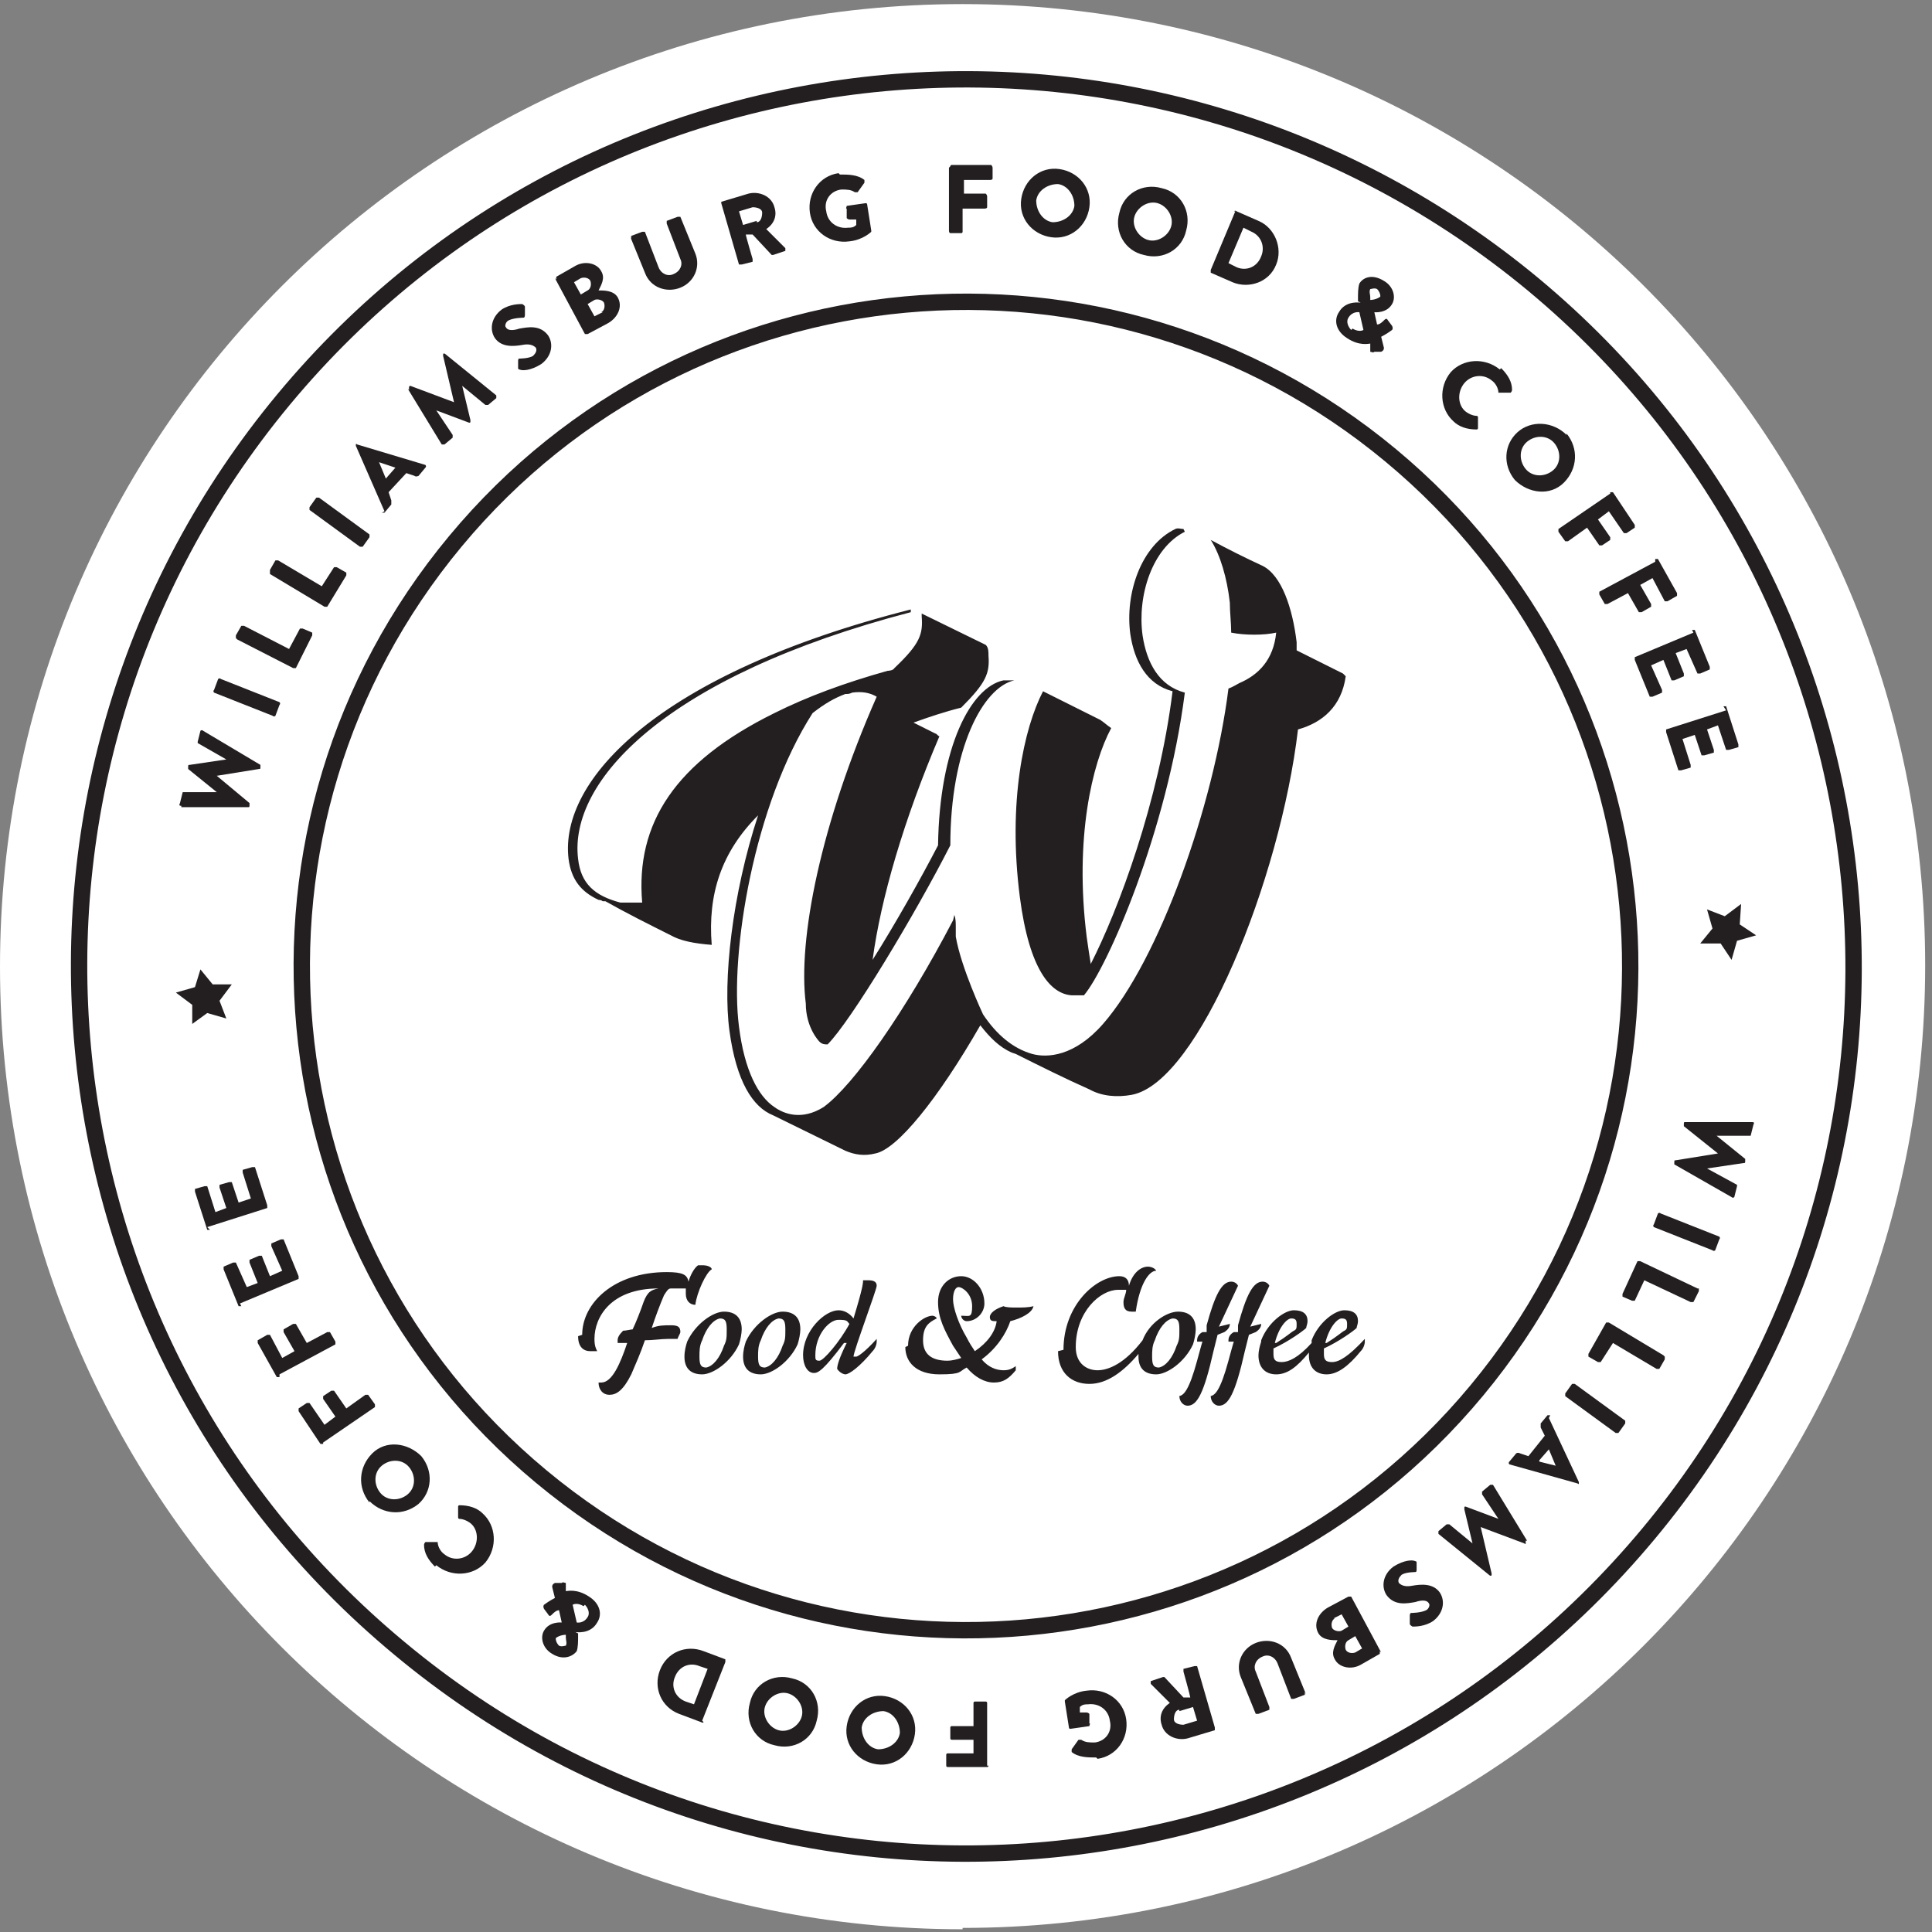
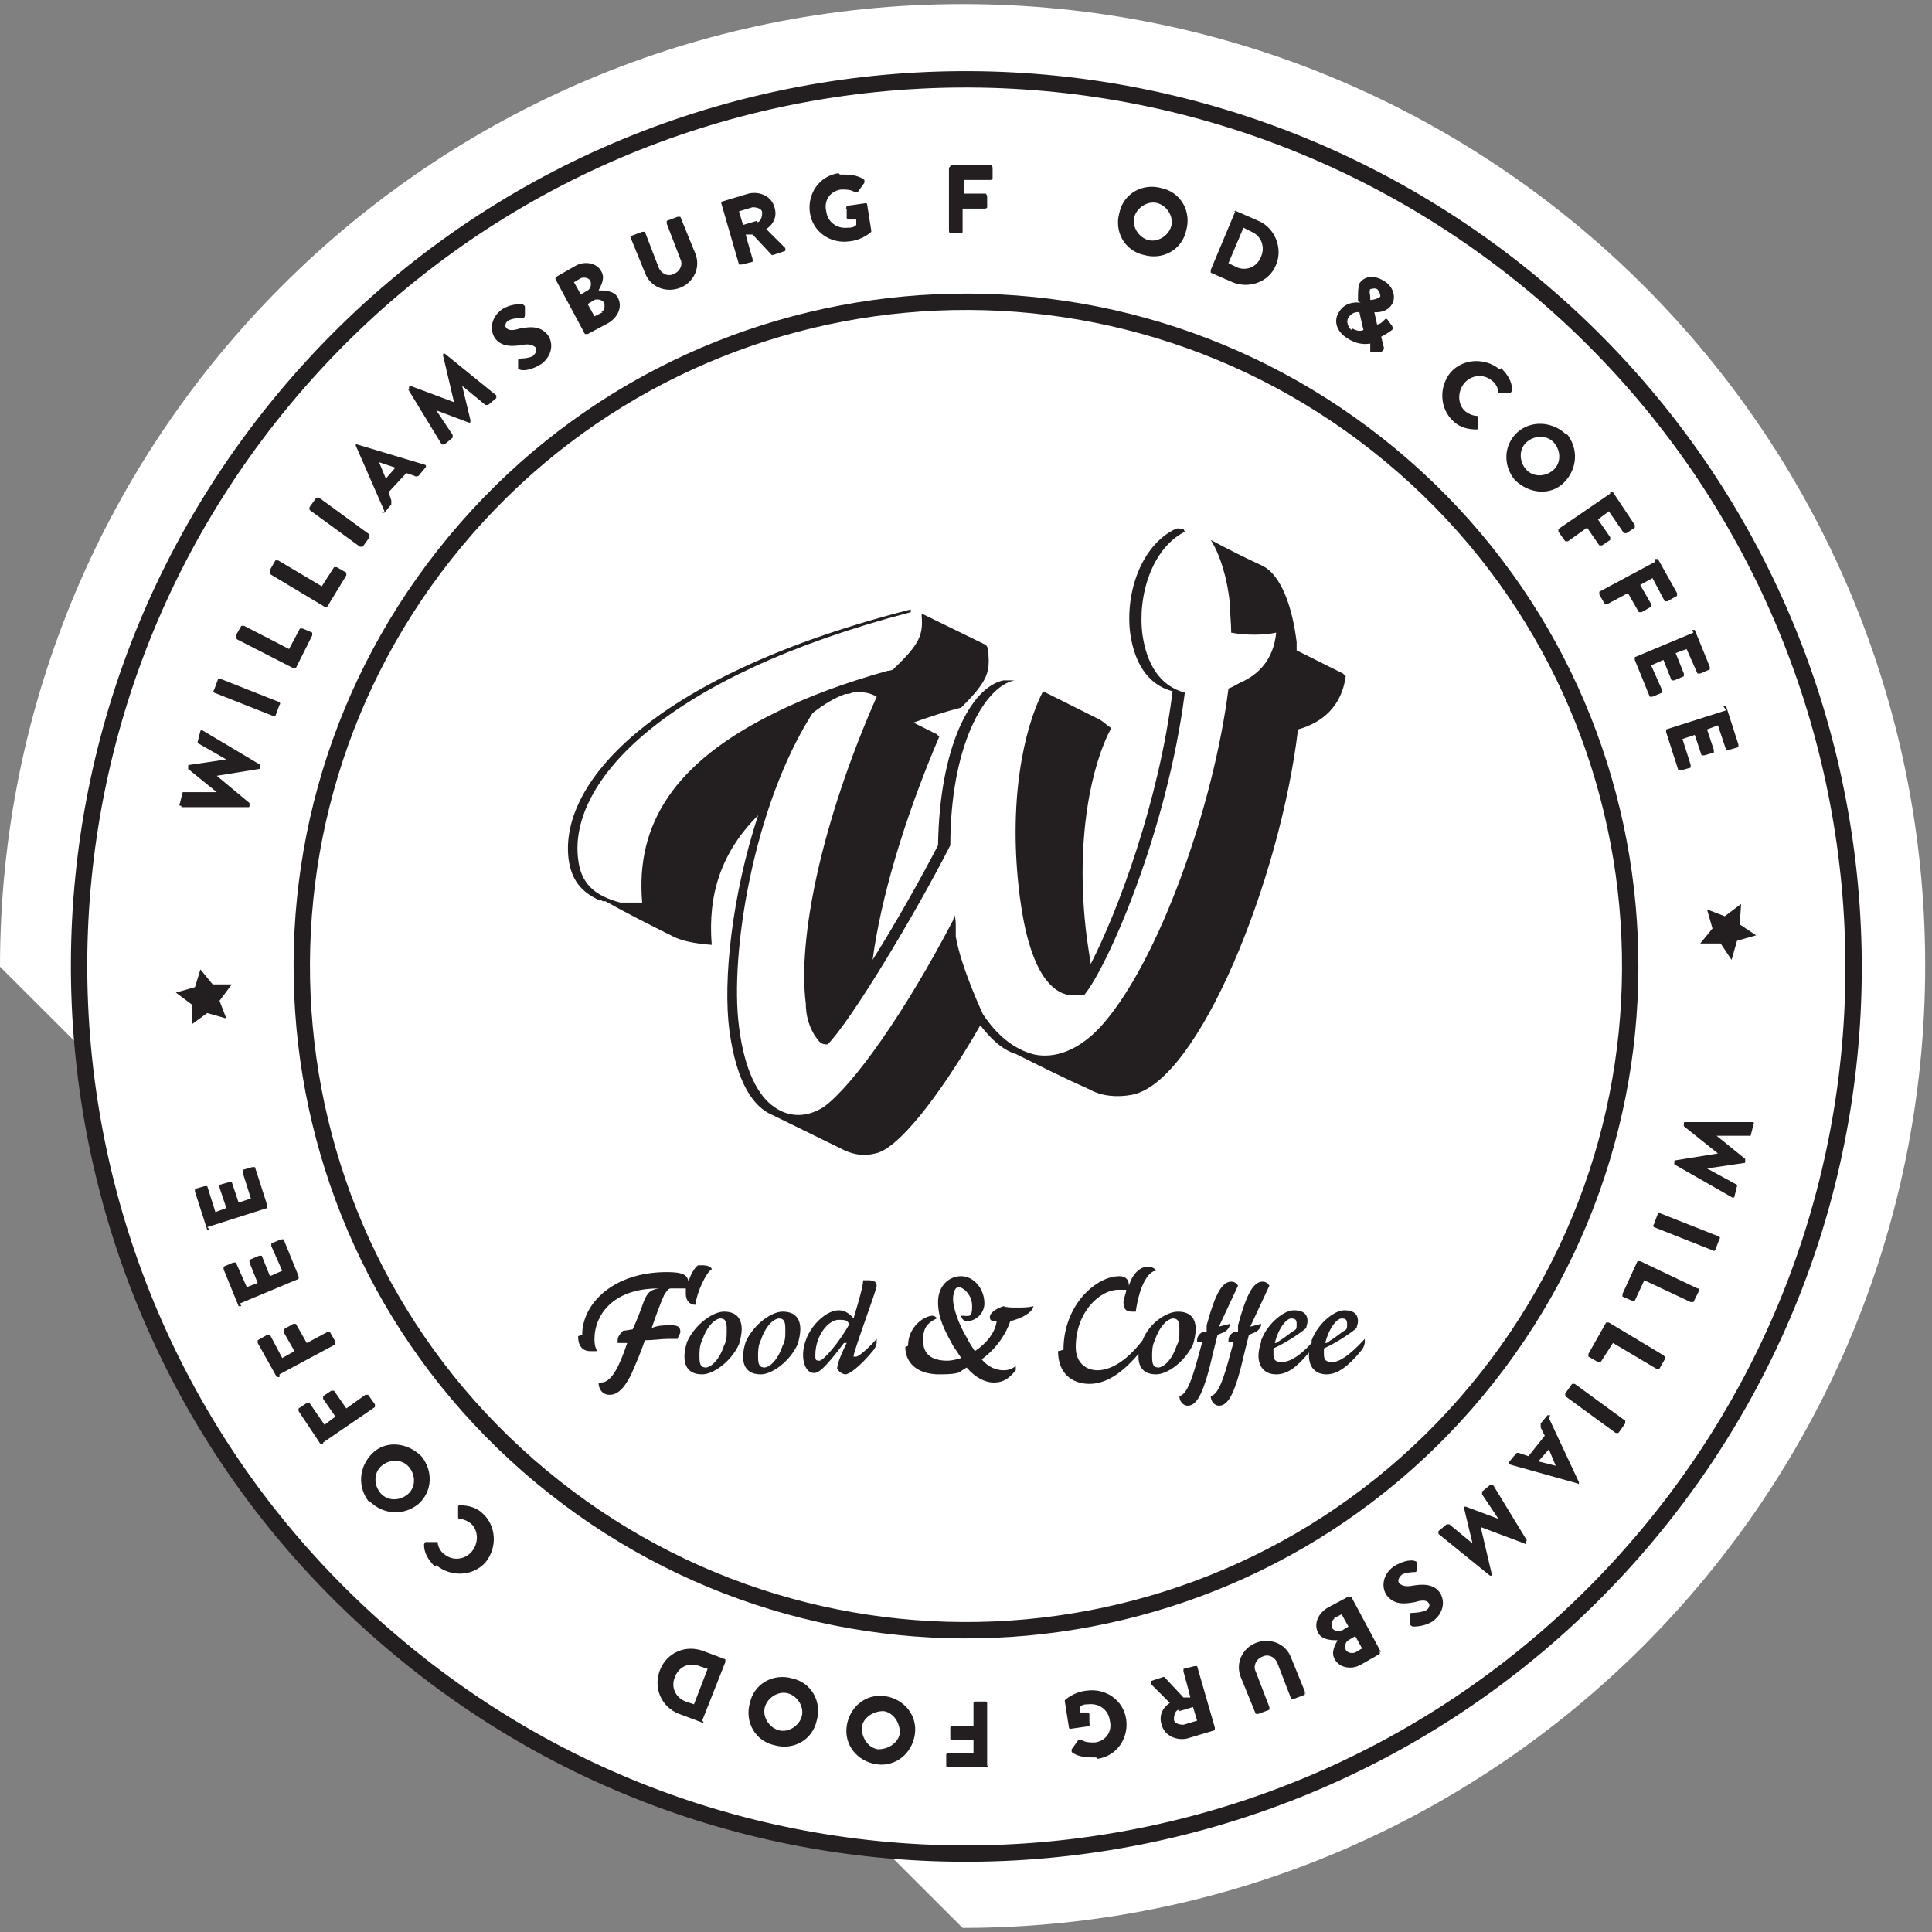
<svg xmlns="http://www.w3.org/2000/svg" id="Calque_1" data-name="Calque 1" version="1.1" viewBox="0 0 141.7 141.7">
  <rect x="0" y="0" width="141.7" height="141.7" fill="#808080" stroke="none" />
  <defs>
    <style>
      .cls-1 {
        fill: #231f20;
      }

      .cls-1, .cls-2, .cls-3 {
        stroke-width: 0px;
      }

      .cls-4 {
        stroke: #231f20;
        stroke-width: 1.2px;
      }

      .cls-4, .cls-2 {
        fill: none;
      }

      .cls-5 {
        clip-path: url(#clippath-1);
      }

      .cls-6 {
        clip-path: url(#clippath);
      }

      .cls-3 {
        fill: #fff;
      }
    </style>
    <clipPath id="clippath">
      <rect class="cls-2" x="0" width="141.7" height="141.7" />
    </clipPath>
    <clipPath id="clippath-1">
      <rect class="cls-2" x="0" width="141.7" height="141.7" />
    </clipPath>
  </defs>
  <g class="cls-6">
    <path class="cls-1" d="M100.2,92.7h.8c0,0,.1,0,.1,0,0-.6-.2-1.2-.6-1.6-.9-1-2.3-1.1-3.3-.2-1,.9-1.1,2.3-.2,3.3.6.7,1.4.9,1.4.9,0,0,0,0,.1,0l1.3-1.2s0-.1,0-.2l-.9-1c0,0-.1,0-.2,0l-.5.4s0,.1,0,.2l.3.3-.3.2c-.2,0-.3-.2-.5-.4-.5-.5-.4-1.4.1-1.8.5-.5,1.4-.4,1.8.1.2.2.3.5.3.9,0,0,0,.1.1.1M87.9,84.6l1.3-2.3c0,0,0-.1,0-.2l-.7-.4c0,0-.1,0-.2,0l-1.4,2.3c-.5.9-.2,2,.7,2.5.9.5,2,.2,2.5-.6l1.3-2.3c0,0,0-.1,0-.2l-.7-.4c0,0-.1,0-.2,0l-1.3,2.3c-.2.4-.7.5-1.1.3-.4-.2-.5-.7-.3-1.1M93.9,87.4l.7-.8.7.6c.2.2.2.5,0,.7-.2.2-.5.2-.7,0l-.7-.6ZM94.3,85.4l-2.8,3.3c0,0,0,.1,0,.2l.6.5c0,0,.1,0,.2,0l1.1-1.3.3.3-.5,1.9s0,0,0,.1l.7.6c0,0,.2,0,.2,0l.4-1.8c.6.2,1.2,0,1.6-.4.5-.6.4-1.5-.2-2l-1.5-1.3c0,0-.1,0-.2,0M97.2,119.1c.3-1.2,1-1.8,1.2-1.8s.4.1.4.4,0,.4-.2.5c-.2.1-.6.4-1.3.9M93.5,119.1c.3-1.2,1-1.8,1.2-1.8s.4.1.4.4,0,.4-.2.5c-.2.1-.6.4-1.3.9M92.5,119c-.1.3-.2.7-.2,1,0,.9.5,1.4,1.3,1.4s1.6-.5,2.4-1.6c0,0,0,.1,0,.2,0,.9.5,1.4,1.3,1.4s1.6-.6,2.6-1.8c.2-.2.3-.5.3-.7s0-.1,0-.2c-1.2,1.3-1.9,1.7-2.5,1.7s-.6-.2-.6-.6,0-.3,0-.4c1.1-.5,2.2-1.3,2.4-1.5,0-.1.1-.3.1-.5,0-.5-.3-.8-1-.8s-1.9.9-2.5,2.3c0,0,0,.1,0,.2-1,1.1-1.7,1.4-2.2,1.4s-.6-.2-.6-.6,0-.3,0-.4c1.1-.5,2.2-1.3,2.4-1.5,0-.1.1-.3.1-.5,0-.5-.3-.8-1-.8s-1.9.9-2.5,2.3M88.6,123.1c0,.4.3.7.6.7.7,0,1.2-.9,2-4l.3-1.2.5-.2c.3-.2.4-.4.4-.7l-.8.2,1.5-3.1c-.1-.2-.3-.4-.5-.4-.7,0-1.2,1-1.8,3.2v.5c-.1,0-.3,0-.3,0-.2.1-.4.3-.4.6s0,.1,0,.1h.4c0-.1-.4,1.4-.4,1.4-.6,2.2-1,2.7-1.4,2.7M86.3,123.1c0,.4.3.7.6.7.7,0,1.2-.9,2-4l.3-1.2.5-.2c.3-.2.4-.4.4-.7l-.8.2,1.5-3.1c-.1-.2-.3-.4-.5-.4-.7,0-1.2,1-1.8,3.2v.5c-.1,0-.3,0-.3,0-.2.1-.4.3-.4.6s0,.1,0,.1h.4c0-.1-.4,1.4-.4,1.4-.6,2.2-1,2.7-1.4,2.7M84.3,120.1c0-.4,0-.8.2-1.2.3-.9.8-1.5,1.3-1.7.4,0,.5.2.5.8s0,.8-.2,1.2c-.3.9-.8,1.5-1.3,1.7-.4,0-.5-.2-.5-.8M77.3,119.7c0,1.6,1,2.5,2.3,2.5s2.6-.9,3.6-2.3c0,0,0,.1,0,.2,0,.9.5,1.4,1.3,1.4s2.2-.9,2.7-2.3c.1-.3.2-.8.2-1.1,0-.9-.5-1.4-1.3-1.4s-2.1.8-2.7,2.2c-1.3,1.7-2.6,2.3-3.4,2.3s-1.6-.5-1.6-1.7c0-2.6,1.8-4.3,3.1-4.3s.5,0,.6,0c0,.3-.2.7-.2.9,0,.4.1.7.6.7s.2,0,.3,0c.3-2.1,1.1-3,1.6-3.1-.1-.2-.4-.3-.6-.3-.6,0-1.1.4-1.5,1.4,0,0,0,0,0,0,0-.4-.2-.7-.7-.7-1.7,0-4.2,2.2-4.2,5.5M78.3,81.7c0,.2-.3.3-.5.3-.4,0-.8-.5-.8-.6,0,0-.2,0-.2,0l-.4.5c0,0,0,.1,0,.2.1.2.5.6,1.3.8.9.2,1.7-.3,1.8-1,.2-.9-.5-1.4-1-1.8-.5-.3-.6-.5-.6-.8,0-.2.2-.3.5-.2.4,0,.8.5.8.6,0,0,.2,0,.2,0l.4-.4s0-.2,0-.2c-.2-.2-.6-.6-1.3-.8-1-.2-1.6.3-1.8.9-.2.8.4,1.4.9,1.7.4.3.6.5.5.8M82.5,99.2l-6.5,1.3.7,1.1,5.8-2.5ZM65.6,100.5l-6.5-1.3,5.8,2.5.7-1.1ZM61.3,83.5c0,0,.1,0,0-.2l-1.2-4.2c0,0,0-.1-.2,0l-.8.2c0,0-.1,0,0,.2l1.2,4.2c0,0,0,.1.2,0l.8-.2ZM70.1,104.5l-13.8-5.9,5.8,10,8-4.1ZM58.4,84.4c0,0,0,0,0-.2l-.3-.7c0,0,0,0-.2,0l-1.5.6-1.3-3.3c0,0-.1,0-.2,0l-.7.3c0,0,0,.1,0,.2l1.6,4c0,0,0,0,.2,0l2.3-.9ZM62.6,109.1h16.4l-8.2-4.3-8.2,4.3ZM85.2,98.6l-13.8,5.9,8,4.1,5.8-10ZM70.8,104.2l.5-.2-.5-7.1-.5,7.1.5.2ZM64.7,81.1l.4-1.1h0s.6,1,.6,1h-1ZM64.6,78.1l-1.5,4.6c0,0,0,.2.1.2h.7c.1-.1.2-.2.2-.3l.2-.5,1.8-.2.3.5c0,.1.1.1.2.1h.7c0-.1.1-.2,0-.3l-2.6-4.1s0,0-.1,0h0s0,0-.1,0M70.4,93.9l-5,8,4.4,1.9.7-9.8ZM69.9,77.6l-.9,4.4c0,0,0,.1.1.1h.8c0,0,.1,0,.1,0l.3-2h0l1.1,2.2s0,0,.1,0h.1s0,0,.1,0l1.2-2.1h0s.2,2,.2,2c0,0,0,.1.1.1h.8c0,0,.1,0,.1-.1l-.6-4.4c0,0,0-.1-.1-.1h-.1s0,0-.1,0l-1.6,2.8h0l-1.5-2.9s0,0-.1,0h-.1c0,0-.1,0-.1,0M76.2,101.9l-5-8,.7,9.8,4.4-1.9ZM82.5,83.2l.3-.9.5.2c.2,0,.4.4.3.6,0,.3-.4.4-.6.3l-.6-.2ZM83.7,81.7l-.5-.2.3-.9.5.2c.2,0,.4.3.3.6,0,.2-.4.4-.6.3M82.9,79.5l-1.6,4c0,0,0,.1,0,.2l1.5.6c.7.3,1.5,0,1.8-.7.2-.6-.2-1.1-.4-1.3.3,0,.9-.2,1.1-.7.3-.6-.1-1.4-.9-1.7l-1.4-.6c0,0-.1,0-.2,0M65.8,119.5c0,1.1.8,2,2.5,2s1.4-.2,2-.5c.6.7,1.3,1.1,2,1.1s1.1-.3,1.6-.9v-.3c-.3.2-.6.3-.9.3-.6,0-1.1-.2-1.7-.8,1.1-.8,1.8-2,2.1-2.9.8-.2,1.6-.6,1.7-1.1-.4.1-.8.1-1.2.1s-.8,0-1-.1c-.6.2-1,.5-1,.8s.2.3.5.3c-.1.8-.8,1.7-1.6,2.3-.2-.3-.4-.6-.7-1-.6-1-1-2.2-1-2.9s.2-.9.4-.9c.3,0,1,.5,1,1.4s-.2.7-.8.8c0,.2.2.4.4.4.7,0,1.4-.6,1.4-1.3,0-1.1-.8-2-1.7-2s-1.7.7-1.7,1.9.5,2.2,1.1,3.3c.2.3.4.6.6.9-.3.1-.7.2-1,.2-1.3,0-1.8-.5-1.8-1.5s.4-1.3,1.1-1.6c0-.1-.2-.2-.3-.2-.6,0-1.9.8-1.9,2.2M59.2,120c0-1.5,1-2.6,1.7-2.6s.6.1.8.3c-.7,1.3-1.9,2.7-2.2,2.7s-.3-.1-.3-.4M58.2,120.1c0,.7.4,1.3.8,1.4.3,0,.8-.2,2.2-2.2,0,0,0,0,.2,0-.5,1.1-.7,1.6-.7,2,.2.3.5.4.6.4.3,0,1.1-.6,2.1-1.8.2-.2.3-.5.3-.7s0-.1,0-.2c-.9,1-1.4,1.3-1.5,1.3s-.2,0-.2,0c0-.4,1.7-5,1.7-5.3,0-.2-.1-.4-.6-.4s-.3,0-.4,0c0,.2,0,.5-.8,2.8-.3-.4-.7-.6-1.1-.6-1.1,0-2.6,1.5-2.6,3.4M54.9,120.1c0-.4,0-.8.2-1.2.3-.9.8-1.5,1.3-1.7.4,0,.5.2.5.8s0,.8-.2,1.2c-.3.9-.8,1.5-1.3,1.7-.4,0-.5-.2-.5-.8M54,119c-.1.3-.2.8-.2,1.1,0,.9.5,1.4,1.3,1.4s2.2-.9,2.7-2.3c.1-.3.2-.8.2-1.1,0-.9-.5-1.4-1.3-1.4s-2.2.9-2.7,2.3M49.8,83.6c0,0,0,.1,0,.2l2.2,3.8c0,0,.1,0,.2,0l2.1-1.2c0,0,0-.1,0-.2l-.4-.6c0,0-.1,0-.2,0l-1.4.8-1.7-3c0,0-.1,0-.2,0l-.7.4ZM49.9,88.9l-2.5-3.5c0,0-.1,0-.2,0l-.6.5c0,0,0,.1,0,.2l2.5,3.5c0,0,.1,0,.2,0l.6-.5c0,0,0-.1,0-.2M50.5,120.1c0-.4,0-.8.2-1.2.3-.9.8-1.5,1.3-1.7.4,0,.5.2.5.8s0,.8-.2,1.2c-.3.9-.8,1.5-1.3,1.7-.4,0-.5-.2-.5-.8M49.6,119c-.1.3-.2.8-.2,1.1,0,.9.5,1.4,1.3,1.4s2.2-.9,2.7-2.3c.1-.3.2-.8.2-1.1,0-.9-.5-1.4-1.3-1.4s-2.2.9-2.7,2.3M41.5,118.6c0,.8.5,1.1,1,1.1s.3,0,.5,0c-.1-.2-.2-.4-.2-.9,0-1.6,1.2-3.8,4.8-3.8,0,0,0,0,0,0-.5.1-.8.2-1.1,1.1-.2.6-.6,1.6-.8,2-.1,0-.5.1-.7.2-.3.3-.4.6-.4.7s0,.1,0,.2h.7c-.6,1.5-1.1,3-1.9,3s-.2,0-.2,0c0,.5.3.9.8.9s1-.3,1.6-1.6c.3-.7.7-1.6,1-2.6.6,0,1.2-.1,1.7-.1s.6,0,.7,0c0-.1.2-.4.2-.5,0-.4-.2-.5-.7-.5s-.9,0-1.4.2c.3-.9.6-1.8.9-2.4.2-.4.3-.5.5-.5s1,0,1.1,0c0,.2,0,.3,0,.4,0,.5.3.8.7.8.1-.9.8-2.4,1.2-2.6,0-.2-.4-.3-.6-.3s-.3,0-.4,0c-.3.2-.6.8-.7,1.2-.1-.5-.4-.7-1.7-.7-4,0-6.3,2.4-6.3,4.7M40.4,91.7c0,0,0,.2,0,.2l4,2.1s.1,0,.1,0h0c0-.1,0-.2,0-.2l-1.1-2.7h0s2.8,1,2.8,1c0,0,0,0,.1,0h0c0-.1,0-.2,0-.2l-2.3-3.9c0,0-.1,0-.2,0l-.5.6s0,.1,0,.1l1.2,1.9h0s-2.4-.8-2.4-.8c0,0,0,0-.1,0h0c0,.1,0,.2,0,.2l1,2.3h0s-2-1.1-2-1.1c0,0-.1,0-.1,0l-.5.6ZM38.3,99.1l1.1-.7-1.2-.4-.3-1.2-.8,1h-1.3c0,0,.7,1,.7,1l-.5,1.2,1.2-.4,1,.8v-1.3ZM87.8,16.7c-.2,0-.4-.1-.7-.1-2.7,1.3-4,5.2-3.6,8.4.3,2.2,1.3,4.1,3.4,4.6-1.1,8.8-4.4,17.6-6.6,21.9-.1-.7-.3-1.4-.4-2.2-1-7.8.4-13.9,2-16.7-.3-.3-.6-.5-.9-.6l-4.6-2.2c-1.5,2.9-2.8,8.9-1.8,16.4.7,5.9,2.5,7.7,4.2,7.8,0,0,0,0,0,0,.2,0,.6,0,.9,0,1.8-2.2,6.6-13.1,8-24.3-2.1-.5-3.1-2.4-3.4-4.6-.4-3.1.8-6.9,3.4-8.3M55,63.4s0,0-.1,0c0,0,0,0,0,0h0ZM41.2,46.2h0c0,0-.1,0-.2,0,0,0,.1,0,.2,0M100.6,28.3l-3.7-1.8c0-.2,0-.4,0-.6-.3-2.7-1.3-5.4-2.7-6.1-1.4-.7-2.8-1.4-4.2-2,.8,1.2,1.3,3.1,1.6,5,.1.8.2,1.6.2,2.4,1.1.2,2.6.2,3.6,0-.3,2.1-1.4,3.4-3,4-.3.1-.5.3-.8.4-1.2,9.5-5.6,21.8-10,26.8h0c-2.3,2.6-4.5,2.7-5.7,2.4-1.6-.4-2.9-1.5-3.9-3.2,0,0-1.7-3.7-2.2-6.3,0-.1,0-.2,0-.4,0-.1,0-.3,0-.4,0-.3-.1-.7-.1-1,0,.1-.2.5-.2.5-3.9,7.3-8,13.2-10.4,14.9-1.7,1.1-3.2.5-3.9,0-1.4-.9-2.4-2.9-2.8-6.4-.7-5.8,1.2-17.8,5.9-25.1,1-.8,1.8-1.2,2.6-1.6.2,0,.3-.1.5-.1.8-.1,1.5,0,1.9.4-4.5,10.2-6.3,19.4-5.6,24.5,0,2,1.1,3,1.1,3,.2.2.4.2.7.2,1.9-1.9,7-10.4,9.9-16,0-7.8,2.6-12.7,5.2-13.2-.3,0-.6,0-.8,0-2.6.5-5.2,5.4-5.2,13.2-1.4,2.7-3.3,6.2-5.2,9.2.7-5,2.5-11.2,5.4-17.9-.1-.1-.2-.2-.4-.3l-1.8-.9c1.2-.4,2.5-.8,3.8-1.2,2-2,2.3-2.7,2.1-4.1,0-.3,0-.7-.2-.8l-5.1-2.5c0,0,0,.1,0,.2.1,1.4-.2,2.1-2.1,4.1-.1.2-.5.2-.6.3-3.5,1-6.5,2.1-9,3.3-7.9,3.9-11.2,8.8-10.6,15.2,0,0-.9,0-1.5,0,0,0-.2,0-.2,0,0,0,0,0,0,0-2.1-.5-3.2-1.5-3.4-3.5-.8-6.2,6.9-14.6,26.6-19.7,0,0,0-.2,0-.2-20.2,5.1-28.2,13.7-27.4,19.9.2,1.7,1,2.7,2.4,3.2.1,0,.2.1.3.2h.3c1.7,1,3.5,1.8,5.2,2.7.8.4,1.9.6,3.2.8-.4-4,.8-7.4,3.7-10.4-2,6.3-2.8,13.2-2.3,17.2.5,4.1,1.8,6.1,3.5,6.8l5.8,2.9c.7.4,1.5.4,2.4.3,1.7-.3,5-4.4,8.4-10.2.7,1,1.5,1.7,2.5,2.1h0s.3.1.3.1c0,0,0,0,0,0,0,0,0,0,0,0,2,1,3.9,1.9,5.9,2.9,1,.5,2.2.7,3.4.4,5.4-1,11.9-17.3,13.4-29.2,2-.5,3.5-1.8,3.8-4.3M105.9,97.9h-1.3s-.8-1-.8-1l-.4,1.2-1.2.4,1.1.7v1.3s1-.8,1-.8l1.2.4-.4-1.2.7-1Z" />
-     <path class="cls-3" d="M70.6,141.4c39,0,70.6-31.6,70.6-70.6S109.6.3,70.6.3,0,31.9,0,70.9s31.6,70.6,70.6,70.6" />
+     <path class="cls-3" d="M70.6,141.4c39,0,70.6-31.6,70.6-70.6S109.6.3,70.6.3,0,31.9,0,70.9" />
    <path class="cls-3" d="M29.3,120.9c27.6,23,68.6,19.2,91.6-8.4,23-27.6,19.2-68.6-8.4-91.6C84.8-2.1,43.8,1.6,20.8,29.3-2.1,56.9,1.6,97.9,29.3,120.9" />
    <path class="cls-4" d="M29.3,120.9c27.6,23,68.6,19.2,91.6-8.4,23-27.6,19.2-68.6-8.4-91.6C84.8-2.1,43.8,1.6,20.8,29.3-2.1,56.9,1.6,97.9,29.3,120.9Z" />
    <path class="cls-4" d="M39.7,108.3c20.7,17.2,51.4,14.4,68.6-6.3,17.2-20.7,14.4-51.4-6.3-68.6-20.7-17.2-51.4-14.4-68.6,6.3-17.2,20.7-14.4,51.4,6.3,68.6Z" />
    <path class="cls-1" d="M97.2,98.5c.3-1.2.9-1.8,1.2-1.8s.4.1.4.4,0,.4-.2.5c-.2.1-.5.4-1.3.9M93.5,98.5c.3-1.2.9-1.8,1.2-1.8s.4.1.4.4,0,.4-.2.5c-.2.1-.5.4-1.3.9M92.5,98.4c-.1.3-.2.7-.2,1,0,.9.5,1.4,1.3,1.4s1.5-.5,2.4-1.6c0,0,0,.1,0,.2,0,.9.5,1.4,1.3,1.4s1.6-.6,2.5-1.7c.2-.2.3-.5.3-.7s0-.1,0-.2c-1.2,1.3-1.9,1.7-2.4,1.7s-.6-.2-.6-.6,0-.3,0-.4c1.1-.5,2.2-1.3,2.4-1.5,0-.1.1-.3.1-.5,0-.5-.3-.8-1-.8s-1.9.9-2.4,2.2c0,0,0,.1,0,.2-1,1.1-1.7,1.4-2.2,1.4s-.6-.2-.6-.6,0-.3,0-.4c1.1-.5,2.2-1.3,2.4-1.5,0-.1.1-.3.1-.5,0-.5-.3-.8-1-.8s-1.9.9-2.4,2.2M88.8,102.4c0,.4.3.7.6.7.7,0,1.2-.9,1.9-4l.3-1.2.5-.2c.3-.2.4-.4.4-.6l-.8.2,1.4-3c-.1-.2-.3-.3-.5-.3-.7,0-1.2,1-1.8,3.2v.5c-.1,0-.3,0-.3,0-.2.1-.4.3-.4.6s0,.1,0,.1h.4c0-.1-.4,1.4-.4,1.4-.6,2.2-1,2.6-1.4,2.6M86.5,102.4c0,.4.3.7.6.7.7,0,1.2-.9,1.9-4l.3-1.2.5-.2c.3-.2.4-.4.4-.6l-.8.2,1.4-3c-.1-.2-.3-.3-.5-.3-.7,0-1.2,1-1.8,3.2v.5c-.1,0-.3,0-.3,0-.2.1-.4.3-.4.6s0,.1,0,.1h.4c0-.1-.4,1.4-.4,1.4-.6,2.2-1,2.6-1.4,2.6M84.5,99.5c0-.4,0-.8.2-1.2.3-.9.8-1.5,1.3-1.6.4,0,.5.2.5.8s0,.8-.2,1.2c-.3.9-.8,1.5-1.3,1.6-.4,0-.5-.2-.5-.8M77.6,99.1c0,1.6,1,2.4,2.3,2.4s2.5-.9,3.6-2.2c0,0,0,.1,0,.2,0,.9.5,1.3,1.3,1.3s2.1-.9,2.7-2.2c.1-.3.2-.8.2-1.1,0-.9-.5-1.3-1.3-1.3s-2.1.8-2.6,2.1c-1.3,1.7-2.5,2.2-3.3,2.2s-1.6-.5-1.6-1.7c0-2.6,1.8-4.2,3.1-4.2s.5,0,.6,0c0,.3-.2.6-.2.9,0,.4.1.7.6.7s.2,0,.3,0c.3-2.1,1-3,1.5-3-.1-.2-.4-.3-.6-.3-.5,0-1.1.4-1.4,1.4,0,0,0,0,0,0,0-.4-.2-.7-.7-.7-1.7,0-4.1,2.1-4.1,5.4M66.4,98.8c0,1.1.8,2,2.5,2s1.4-.2,2-.5c.6.7,1.3,1.1,2,1.1s1.1-.3,1.6-.9v-.3c-.3.2-.5.3-.9.3-.5,0-1.1-.2-1.6-.8,1.1-.8,1.8-1.9,2.1-2.8.8-.2,1.6-.6,1.7-1.1-.4.1-.8.1-1.2.1s-.8,0-1-.1c-.6.2-1,.5-1,.8s.2.3.5.3c-.1.8-.7,1.6-1.6,2.2-.2-.3-.4-.6-.6-1-.6-1-1-2.2-1-2.8s.2-.9.4-.9c.3,0,1,.5,1,1.4s-.2.7-.8.7c0,.2.2.4.4.4.7,0,1.3-.6,1.3-1.3,0-1.1-.8-2-1.7-2s-1.7.7-1.7,1.9.5,2.1,1.1,3.2c.2.3.4.6.6.9-.3.1-.7.2-1,.2-1.2,0-1.8-.5-1.8-1.5s.4-1.3,1-1.6c0-.1-.2-.2-.3-.2-.6,0-1.8.8-1.8,2.2M59.8,99.4c0-1.5,1-2.6,1.7-2.6s.6.1.8.3c-.7,1.3-1.9,2.7-2.2,2.7s-.3-.1-.3-.4M58.9,99.4c0,.7.3,1.3.8,1.3.3,0,.7-.2,2.2-2.2,0,0,0,0,.2,0-.5,1-.7,1.6-.7,1.9.2.3.5.4.6.4.3,0,1.1-.6,2-1.7.2-.2.3-.5.3-.7s0-.1,0-.2c-.9,1-1.4,1.3-1.5,1.3s-.2,0-.2,0c0-.4,1.7-4.9,1.7-5.2,0-.2-.1-.4-.6-.4s-.3,0-.4,0c0,.2,0,.5-.7,2.8-.3-.4-.7-.6-1.1-.6-1,0-2.6,1.5-2.6,3.3M55.6,99.5c0-.4,0-.8.2-1.2.3-.9.8-1.5,1.3-1.6.4,0,.5.2.5.8s0,.8-.2,1.2c-.3.9-.8,1.5-1.3,1.6-.4,0-.5-.2-.5-.8M54.7,98.4c-.1.3-.2.7-.2,1.1,0,.9.5,1.3,1.3,1.3s2.1-.9,2.7-2.2c.1-.3.2-.8.2-1.1,0-.9-.5-1.3-1.3-1.3s-2.1.9-2.7,2.2M51.3,99.5c0-.4,0-.8.2-1.2.3-.9.8-1.5,1.3-1.6.4,0,.5.2.5.8s0,.8-.2,1.2c-.3.9-.8,1.5-1.3,1.6-.4,0-.5-.2-.5-.8M50.4,98.4c-.1.3-.2.7-.2,1.1,0,.9.5,1.3,1.3,1.3s2.1-.9,2.7-2.2c.1-.3.2-.8.2-1.1,0-.9-.5-1.3-1.3-1.3s-2.1.9-2.7,2.2M42.4,98c0,.8.4,1.1.9,1.1s.3,0,.5,0c-.1-.2-.2-.4-.2-.9,0-1.6,1.2-3.7,4.7-3.7,0,0,0,0,0,0-.5.1-.8.2-1.1,1-.2.6-.6,1.6-.8,2-.1,0-.5.1-.7.1-.3.3-.4.5-.4.7s0,.1,0,.2h.7c-.5,1.5-1.1,2.9-1.9,2.9s-.1,0-.2,0c0,.5.3.9.8.9s1-.3,1.6-1.5c.3-.7.7-1.6,1-2.5.6,0,1.2-.1,1.7-.1s.5,0,.7,0c0-.1.2-.4.2-.5,0-.4-.2-.5-.7-.5s-.9,0-1.4.2c.3-.9.6-1.7.9-2.4.2-.3.3-.5.5-.5s1,0,1.1,0c0,.2,0,.3,0,.4,0,.5.3.8.7.8.1-.9.8-2.4,1.2-2.6,0-.2-.4-.3-.6-.3s-.3,0-.4,0c-.3.2-.6.8-.7,1.2-.1-.5-.4-.7-1.6-.7-3.9,0-6.2,2.3-6.2,4.6M86.8,38.8c-.2,0-.4-.1-.6,0-2.5,1.2-3.7,4.7-3.3,7.7.3,2,1.2,3.7,3.1,4.2-1,8.1-4,16.1-6,20-.1-.6-.2-1.3-.3-2-.9-7.2.4-12.7,1.8-15.3-.3-.2-.5-.4-.8-.6l-4.2-2.1c-1.4,2.7-2.6,8.1-1.7,15.1.7,5.4,2.3,7.1,3.8,7.2,0,0,0,0,0,0,.2,0,.5,0,.9,0,1.7-2,6.1-12,7.4-22.2-1.9-.5-2.8-2.2-3.1-4.2-.4-2.9.7-6.4,3.1-7.6M56.7,81.6s0,0-.1,0c0,0,0,0,0,0h0ZM44.1,65.9h0c0,0-.1,0-.2,0,0,0,.1,0,.2,0M98.5,49.4l-3.4-1.7c0-.2,0-.4,0-.6-.3-2.5-1.1-4.9-2.5-5.6-1.3-.6-2.5-1.2-3.8-1.9.7,1.1,1.2,2.8,1.4,4.6,0,.7.1,1.5.1,2.2,1,.2,2.4.2,3.3,0-.2,2-1.3,3.1-2.7,3.7-.2.1-.5.3-.8.4-1.1,8.7-5.1,19.9-9.2,24.6h0c-2.1,2.4-4.1,2.5-5.2,2.2-1.4-.4-2.6-1.4-3.6-2.9,0,0-1.6-3.4-2-5.7,0-.1,0-.2,0-.3,0-.1,0-.2,0-.4,0-.3,0-.6-.1-.9,0,0-.1.4-.1.4-3.5,6.7-7.3,12.1-9.5,13.7-1.6,1-2.9.5-3.6,0-1.2-.8-2.2-2.7-2.6-5.9-.7-5.4,1.1-16.3,5.4-23,.9-.7,1.6-1.1,2.4-1.4.2,0,.3,0,.5-.1.7-.1,1.3,0,1.8.3-4.1,9.3-5.8,17.8-5.2,22.5,0,1.8,1,2.8,1,2.8.2.2.4.2.6.2,1.7-1.7,6.4-9.5,9-14.6,0-7.1,2.4-11.6,4.7-12.1-.3,0-.5,0-.8,0-2.4.5-4.7,4.9-4.8,12.1-1.3,2.5-3.1,5.7-4.8,8.4.6-4.5,2.3-10.3,4.9-16.4-.1,0-.2-.2-.3-.2l-1.6-.8c1.1-.4,2.3-.8,3.5-1.1,1.8-1.8,2.1-2.5,2-3.8,0-.3,0-.6-.2-.8l-4.7-2.3c0,0,0,.1,0,.2.1,1.3-.1,2-2,3.8-.1.2-.5.2-.5.2-3.2.9-5.9,1.9-8.3,3.1-7.3,3.6-10.2,8.1-9.7,13.9,0,0-.8,0-1.4,0,0,0-.2,0-.2,0,0,0,0,0,0,0-1.9-.5-2.9-1.4-3.1-3.2-.7-5.7,6.4-13.4,24.4-18.1,0,0,0-.1,0-.2-18.5,4.7-25.8,12.5-25.1,18.3.2,1.5.9,2.4,2.2,3,0,0,.2,0,.3.1h.2c1.6.9,3.2,1.7,4.8,2.5.7.4,1.7.6,3,.7-.3-3.7.7-6.8,3.4-9.5-1.9,5.8-2.6,12.1-2.1,15.8.5,3.7,1.7,5.6,3.2,6.2l5.3,2.6c.7.3,1.4.4,2.2.2,1.6-.3,4.6-4,7.7-9.4.7.9,1.4,1.6,2.3,2h0s.3.1.3.1c0,0,0,0,0,0,0,0,0,0,0,0,1.8.9,3.6,1.8,5.4,2.6.9.5,2,.6,3.1.4,4.9-.9,10.9-15.8,12.2-26.8,1.8-.5,3.2-1.7,3.5-3.9" />
    <polygon class="cls-1" points="126.2 69.2 127 70.4 127.4 69 128.8 68.6 127.6 67.8 127.7 66.3 126.5 67.2 125.2 66.7 125.6 68.1 124.7 69.2 126.2 69.2" />
  </g>
  <path class="cls-1" d="M128.5,82.3c.1,0,.2,0,.1.2l-.2.8c0,0,0,0-.1,0h-2.4s0,0,0,0l2.1,1.7s0,0,0,.1h0c0,.2,0,.2-.1.2l-2.7.4h0s2.2,1.2,2.2,1.2c0,0,0,0,0,.1l-.2.8c0,0-.1.1-.2,0l-4.2-2.4c0,0,0,0,0-.1h0c0-.2,0-.2.1-.2l3.1-.5h0s-2.5-2-2.5-2c0,0,0,0,0-.1h0c0-.2,0-.2.1-.2h4.9Z" />
  <path class="cls-1" d="M126.1,90.7c0,0,.1.1,0,.2l-.3.8c0,0-.1.1-.2,0l-4.3-1.7c0,0-.1-.1,0-.2l.3-.8c0,0,.1-.1.2,0l4.3,1.7Z" />
  <path class="cls-1" d="M124.6,94.5c0,0,0,.1,0,.2l-.4.8c0,0-.1,0-.2,0l-3.4-1.6-.7,1.5c0,0-.1,0-.2,0l-.7-.3c0,0,0-.1,0-.2l1.1-2.4c0,0,.1,0,.2,0l4.2,2Z" />
  <path class="cls-1" d="M122.1,99.5c0,0,0,.1,0,.2l-.4.7c0,0-.1,0-.2,0l-3.2-1.9-.9,1.4c0,0-.1,0-.2,0l-.7-.4c0,0,0-.1,0-.2l1.3-2.3c0,0,.1,0,.2,0l4,2.4Z" />
  <path class="cls-1" d="M119.2,104.2c0,0,0,.1,0,.2l-.5.7c0,0-.1,0-.2,0l-3.7-2.7c0,0,0-.1,0-.2l.5-.7c0,0,.1,0,.2,0l3.7,2.7Z" />
  <path class="cls-1" d="M113.6,104l2.2,4.7s0,.1,0,.1h0c0,0,0,.1-.1,0l-5-1.4c0,0-.1-.1,0-.2l.5-.6c0,0,.1-.1.3,0l.6.2,1.2-1.5-.3-.6c0,0,0-.2,0-.3l.5-.6c0,0,.2,0,.2,0ZM112.9,107.2l1.2.3h0s-.5-1.2-.5-1.2l-.7.8Z" />
  <path class="cls-1" d="M111.9,113c0,0,0,.1,0,.2h0c0,0,0,.1-.1,0l-3.2-1.2h0s.8,3.4.8,3.4c0,0,0,.1,0,.1h0c0,.1-.1.1-.2,0l-3.7-3c0,0,0-.1,0-.2l.6-.5s.1,0,.2,0l1.7,1.4h0s-.6-2.5-.6-2.5c0,0,0-.1,0-.1h0c0-.1,0-.1.1-.1l2.4.9h0s-1.2-1.8-1.2-1.8c0,0,0-.1,0-.2l.6-.5c0,0,.2,0,.2,0l2.5,4.1Z" />
  <path class="cls-1" d="M103.9,114.4v.7c0,.1,0,.2-.1.2,0,0-.7,0-1,.2-.2.2-.3.4-.2.6.2.2.5.3,1,.2.6-.1,1.5-.2,2,.5.4.6.3,1.5-.5,2.1-.6.4-1.3.4-1.5.4,0,0-.2-.1-.2-.2v-.6c0,0,0-.2.1-.2,0,0,.7,0,1.1-.2.2-.1.3-.4.2-.5-.1-.2-.4-.3-1-.1-.6.1-1.5.3-2.1-.5-.4-.6-.3-1.5.5-2.1.8-.5,1.4-.5,1.6-.4,0,0,.1,0,.1.1Z" />
  <path class="cls-1" d="M101.2,121.1c0,0,0,.1,0,.2l-1.4.8c-.7.4-1.6.2-1.9-.4-.3-.5,0-1,.2-1.4-.4,0-1.1,0-1.4-.5-.4-.7,0-1.5.7-1.9l1.5-.8c0,0,.1,0,.2,0l2.2,4.1ZM97.9,118.7c-.2.1-.3.4-.2.7.1.2.5.3.7.2l.5-.3-.5-.9-.6.3ZM98.9,120.3c-.2.1-.3.4-.2.7.1.2.4.3.7.2l.5-.3-.5-.9-.5.3Z" />
  <path class="cls-1" d="M95.7,124.1c0,0,0,.1,0,.2l-.8.3c0,0-.1,0-.2,0l-1-2.6c-.2-.5-.7-.7-1.1-.5-.5.2-.7.7-.5,1.1l1,2.6c0,0,0,.1,0,.2l-.8.3c0,0-.1,0-.2,0l-1.1-2.7c-.4-1,.1-2.1,1.1-2.5,1-.4,2.2,0,2.6,1.1l1.1,2.7Z" />
  <path class="cls-1" d="M89.1,126.7c0,0,0,.1,0,.2l-2,.6c-.8.2-1.7-.2-1.9-1-.2-.6,0-1.2.6-1.6l-1.4-1.4c0,0,0-.2,0-.2l.9-.3c0,0,.1,0,.1,0l1.4,1.5h.5c0-.1-.5-1.9-.5-1.9,0,0,0-.1,0-.2l.8-.2c0,0,.1,0,.2,0l1.3,4.5ZM86.5,125.4c-.3,0-.4.4-.4.7,0,.3.4.4.7.4l1-.3-.3-1-1,.3Z" />
  <path class="cls-1" d="M80.4,128.9c-.6,0-1.3,0-1.8-.4,0,0,0-.1,0-.2l.5-.7c0,0,.1,0,.2,0,.3.2.6.2,1,.2.8-.1,1.3-.8,1.1-1.6-.1-.8-.8-1.3-1.6-1.2-.2,0-.4,0-.6.2v.4c0,0,.5,0,.5,0,0,0,.1,0,.2.1v.7c.1,0,0,.1,0,.2l-1.4.2c0,0-.1,0-.1-.1l-.3-1.9s0,0,0-.1c0,0,.6-.6,1.6-.7,1.4-.2,2.7.7,2.9,2.1.2,1.4-.7,2.7-2.1,2.9Z" />
  <path class="cls-1" d="M72.5,129.5c0,0,0,.1-.1.1h-2.9c0,0-.1,0-.1-.1v-.8c0,0,0-.1.1-.1h1.9s0-1,0-1h-1.6c0,0-.1,0-.1-.1v-.8c0,0,0-.1.1-.1h1.6s0-1.7,0-1.7c0,0,0-.1.1-.1h.8c0,0,.1,0,.1.1v4.6Z" />
  <path class="cls-1" d="M64.3,129.4c-1.4-.2-2.4-1.4-2.2-2.8.2-1.4,1.4-2.4,2.8-2.2,1.4.2,2.4,1.4,2.2,2.8-.2,1.4-1.4,2.4-2.8,2.2ZM64.8,125.5c-.8,0-1.5.5-1.6,1.2,0,.8.5,1.5,1.2,1.6.8,0,1.5-.5,1.6-1.2,0-.8-.5-1.5-1.2-1.6Z" />
  <path class="cls-1" d="M56.8,128c-1.4-.3-2.2-1.7-1.8-3.1.3-1.4,1.7-2.2,3.1-1.8,1.4.3,2.2,1.7,1.8,3.1-.3,1.4-1.7,2.2-3.1,1.8ZM57.8,124.2c-.7-.2-1.5.3-1.7,1-.2.7.3,1.5,1,1.7.7.2,1.5-.3,1.7-1,.2-.7-.3-1.5-1-1.7Z" />
  <path class="cls-1" d="M51.6,126.3c0,0,0,.1-.2,0l-1.6-.6c-1.3-.5-1.9-1.9-1.4-3.2.5-1.3,1.9-1.9,3.2-1.4l1.6.6c0,0,0,.1,0,.2l-1.7,4.3ZM51.3,122.2c-.7-.3-1.5,0-1.8.8-.3.7,0,1.5.8,1.8l.6.2,1-2.6-.6-.2Z" />
-   <path class="cls-1" d="M42.4,119.8h0s0,.2,0,.2c0,.4,0,.8-.1,1.1-.3.4-1,.7-1.8.2-.7-.4-.9-1.2-.6-1.7.4-.7,1.3-.6,1.3-.6l-.2-.9c-.2,0-.4.2-.5.3-.1.1-.2.2-.3,0l-.3-.4c-.1-.2,0-.3,0-.3.4-.3.8-.5.8-.5l-.2-.8c0-.1,0-.2.2-.3h.5c.1-.1.2,0,.3,0v.6c.1,0,.8-.2,1.7.4.8.5,1,1.3.6,1.9-.5.9-1.6.7-1.6.7ZM40.8,120c-.1.2,0,.5.2.7.2.1.4,0,.5,0,.1-.2,0-.4,0-.6v-.2s-.5,0-.8.3ZM42.8,117.8c-.5-.3-.8-.1-.8-.1l.3,1.3s.5.1.8-.4c.2-.3,0-.7-.2-.9Z" />
  <path class="cls-1" d="M31.9,114.9c-.5-.5-.8-1-.8-1.6,0,0,0-.1.1-.2h.8c0,0,.1,0,.1,0,0,.3.2.7.5.9.6.5,1.5.4,2-.2.5-.6.5-1.5,0-2-.2-.2-.6-.4-.9-.4,0,0-.1,0-.1-.1v-.8c0,0,0-.1.1-.1.7,0,1.3.2,1.7.6,1,.9,1.1,2.5.2,3.6-.9,1-2.5,1.1-3.6.2Z" />
  <path class="cls-1" d="M27.1,110.2c-.9-1.1-.8-2.6.2-3.6s2.6-.8,3.6.2c.9,1.1.8,2.6-.2,3.5-1.1.9-2.6.8-3.6-.2ZM30,107.6c-.5-.6-1.4-.6-2-.1-.6.5-.6,1.4-.1,2,.5.6,1.4.6,2,.1.6-.5.6-1.4.1-2Z" />
  <path class="cls-1" d="M23.7,105.9c0,0-.1,0-.2,0l-1.6-2.4c0,0,0-.1,0-.2l.6-.4c0,0,.1,0,.2,0l1.1,1.6.8-.6-.9-1.3c0,0,0-.1,0-.2l.6-.4c0,0,.1,0,.2,0l.9,1.3,1.4-1c0,0,.1,0,.2,0l.5.7c0,0,0,.1,0,.2l-3.8,2.6Z" />
  <path class="cls-1" d="M20.5,101c0,0-.1,0-.2,0l-1.4-2.5c0,0,0-.1,0-.2l.7-.4c0,0,.1,0,.2,0l.9,1.7.9-.5-.8-1.4c0,0,0-.1,0-.2l.7-.4c0,0,.1,0,.2,0l.8,1.4,1.5-.8c0,0,.1,0,.2,0l.4.7c0,0,0,.1,0,.2l-4.1,2.2Z" />
  <path class="cls-1" d="M17.7,95.8c0,0-.1,0-.2,0l-1.1-2.7c0,0,0-.1,0-.2l.7-.3c0,0,.1,0,.2,0l.8,1.8.8-.3-.6-1.5c0,0,0-.1,0-.2l.7-.3c0,0,.1,0,.2,0l.6,1.5.9-.4-.8-1.8c0,0,0-.1,0-.2l.7-.3c0,0,.1,0,.2,0l1.1,2.7c0,0,0,.1,0,.2l-4.3,1.8Z" />
  <path class="cls-1" d="M15.4,90.2c0,0-.1,0-.2,0l-.9-2.8c0,0,0-.1,0-.2l.7-.2c0,0,.1,0,.2,0l.6,1.9.8-.3-.5-1.5c0,0,0-.1,0-.2l.7-.2c0,0,.1,0,.2,0l.5,1.5.9-.3-.6-1.9c0,0,0-.1,0-.2l.7-.2c0,0,.1,0,.2,0l.9,2.8c0,0,0,.1,0,.2l-4.4,1.4Z" />
  <g class="cls-5">
    <polygon class="cls-1" points="15.6 72.2 14.7 71.1 14.3 72.4 12.9 72.8 14.1 73.7 14.1 75.1 15.2 74.3 16.6 74.7 16.1 73.4 17 72.2 15.6 72.2" />
  </g>
  <path class="cls-1" d="M13.3,59.1c-.1,0-.2,0-.1-.2l.2-.8c0,0,0,0,.1,0h2.4c0,0,0,0,0,0l-2.1-1.7s0,0,0-.1h0c0-.2,0-.2.1-.2l2.7-.4h0s-2.1-1.2-2.1-1.2c0,0,0,0,0-.1l.2-.8c0,0,.1-.1.2,0l4.2,2.5s0,0,0,.1h0c0,.2,0,.2-.1.2l-3.1.5h0s2.4,2,2.4,2c0,0,0,0,0,.1h0c0,.2,0,.2-.1.2h-4.9Z" />
  <path class="cls-1" d="M15.7,50.8c0,0-.1-.1,0-.2l.3-.8c0,0,.1-.1.2,0l4.3,1.7c0,0,.1.1,0,.2l-.3.8c0,0-.1.1-.2,0l-4.3-1.7Z" />
  <path class="cls-1" d="M17.3,46.8c0,0,0-.1,0-.2l.4-.7c0,0,.1,0,.2,0l3.3,1.7.8-1.5c0,0,.1,0,.2,0l.7.3c0,0,0,.1,0,.2l-1.2,2.4c0,0-.1,0-.2,0l-4.1-2.1Z" />
  <path class="cls-1" d="M19.8,42c0,0,0-.1,0-.2l.4-.7c0,0,.1,0,.2,0l3.2,1.9.9-1.4c0,0,.1,0,.2,0l.7.4c0,0,0,.1,0,.2l-1.4,2.3c0,0-.1,0-.2,0l-4-2.4Z" />
  <path class="cls-1" d="M22.7,37.4c0,0,0-.1,0-.2l.5-.7c0,0,.1,0,.2,0l3.7,2.7c0,0,0,.1,0,.2l-.5.7c0,0-.1,0-.2,0l-3.7-2.7Z" />
  <path class="cls-1" d="M28.2,37.5l-2.1-4.8s0-.1,0-.1h0c0,0,0-.1.1,0l5,1.5c0,0,.1.1,0,.2l-.5.6c0,0-.2.1-.3,0l-.6-.2-1.3,1.4.2.6c0,0,0,.2,0,.3l-.5.6c0,0-.2,0-.2,0ZM29,34.3l-1.2-.4h0s.5,1.2.5,1.2l.7-.8Z" />
  <path class="cls-1" d="M30,28.6c0,0,0-.1,0-.2h0c0,0,0-.1.1-.1l3.2,1.2h0s-.8-3.4-.8-3.4c0,0,0-.1,0-.1h0c0-.1.1-.1.2,0l3.7,3c0,0,0,.1,0,.2l-.6.5s-.1,0-.2,0l-1.7-1.4h0s.6,2.5.6,2.5c0,0,0,.1,0,.1h0c0,.1,0,.1-.1.1l-2.4-.9h0s1.2,1.8,1.2,1.8c0,0,0,.1,0,.2l-.6.5c0,0-.2,0-.2,0l-2.5-4.1Z" />
  <path class="cls-1" d="M38,27.2v-.7c0-.1,0-.2.1-.2,0,0,.7,0,1-.2.2-.2.3-.4.2-.6-.2-.2-.5-.3-1-.2-.6.1-1.5.2-2-.5-.4-.6-.3-1.5.5-2.1.6-.4,1.3-.4,1.5-.4,0,0,.2.1.2.2v.6c0,0,0,.2-.1.2,0,0-.7,0-1.1.2-.2.1-.3.4-.2.5.1.2.4.3,1,.1.6-.1,1.5-.3,2.1.5.4.6.3,1.5-.5,2.1-.8.5-1.4.5-1.6.4,0,0-.1,0-.1-.1Z" />
  <path class="cls-1" d="M40.8,20.5c0,0,0-.1,0-.2l1.4-.8c.7-.4,1.6-.2,1.9.4.3.5,0,1-.2,1.4.4,0,1.1,0,1.4.5.4.7,0,1.5-.7,1.9l-1.5.8c0,0-.1,0-.2,0l-2.2-4.1ZM43.1,21.3c.2-.1.3-.4.2-.7-.1-.2-.4-.3-.7-.2l-.5.3.5.9.5-.3ZM44.1,22.9c.2-.1.3-.4.2-.7-.1-.2-.5-.3-.7-.2l-.5.3.5.9.6-.3Z" />
  <path class="cls-1" d="M46.3,17.5c0,0,0-.1,0-.2l.8-.3c0,0,.1,0,.2,0l1,2.6c.2.5.7.7,1.1.5.5-.2.7-.7.5-1.1l-1-2.6c0,0,0-.1,0-.2l.8-.3c0,0,.1,0,.2,0l1.1,2.7c.4,1-.1,2.1-1.1,2.5-1,.4-2.2,0-2.6-1.1l-1.1-2.7Z" />
  <path class="cls-1" d="M52.9,15c0,0,0-.1,0-.2l2-.6c.8-.2,1.7.2,1.9,1,.2.6,0,1.2-.6,1.6l1.4,1.4c0,0,0,.2,0,.2l-.9.3c0,0-.1,0-.1,0l-1.4-1.5h-.5c0,.1.5,1.8.5,1.8,0,0,0,.1,0,.2l-.8.2c0,0-.1,0-.2,0l-1.3-4.5ZM55.5,16.3c.3,0,.4-.4.4-.7,0-.3-.4-.4-.7-.4l-1,.3.3,1,1-.3Z" />
  <path class="cls-1" d="M61.6,12.8c.6,0,1.3,0,1.8.4,0,0,0,.1,0,.2l-.5.7c0,0-.1,0-.2,0-.3-.2-.6-.2-1-.2-.8.1-1.3.8-1.1,1.6.1.8.8,1.3,1.6,1.2.2,0,.4,0,.6-.2v-.4c0,0-.5,0-.5,0,0,0-.1,0-.2-.1v-.7c-.1,0,0-.1,0-.2l1.4-.2c0,0,.1,0,.1.1l.3,1.9s0,0,0,.1c0,0-.6.6-1.6.7-1.4.2-2.7-.7-2.9-2.1-.2-1.4.7-2.7,2.1-2.9Z" />
  <path class="cls-1" d="M69.7,12.2c0,0,0-.1.1-.1h2.9c0,0,.1.1.1.2v.8c0,0,0,.1-.2.1h-1.9s0,1,0,1h1.6c0,0,.1.1.1.2v.8c0,0,0,.1-.2.1h-1.6s0,1.7,0,1.7c0,0,0,.1-.1.1h-.8c0,0-.1,0-.1-.2v-4.6Z" />
-   <path class="cls-1" d="M77.7,12.4c1.4.2,2.4,1.4,2.2,2.8s-1.4,2.4-2.8,2.2c-1.4-.2-2.4-1.4-2.2-2.8.2-1.4,1.4-2.4,2.8-2.2ZM77.2,16.3c.8,0,1.5-.5,1.6-1.2,0-.8-.5-1.5-1.2-1.6-.8,0-1.5.5-1.6,1.2,0,.8.5,1.5,1.2,1.6Z" />
  <path class="cls-1" d="M85.2,13.8c1.4.3,2.2,1.7,1.8,3.1-.3,1.4-1.7,2.2-3.1,1.8-1.4-.3-2.2-1.7-1.8-3.1.3-1.4,1.7-2.2,3.1-1.8ZM84.2,17.6c.7.2,1.5-.3,1.7-1,.2-.7-.3-1.5-1-1.7-.7-.2-1.5.3-1.7,1-.2.7.3,1.5,1,1.7Z" />
  <path class="cls-1" d="M90.5,15.5c0,0,.1-.1.2,0l1.6.7c1.2.5,1.8,2,1.3,3.2-.5,1.3-2,1.8-3.2,1.3l-1.6-.7c0,0,0-.1,0-.2l1.8-4.3ZM90.7,19.6c.7.3,1.5,0,1.8-.8.3-.7,0-1.5-.7-1.8l-.6-.3-1.1,2.6.6.3Z" />
  <path class="cls-1" d="M99.6,22.1h0s0-.2,0-.2c0-.4,0-.8.1-1.1.3-.5,1-.7,1.8-.2.7.4.9,1.2.6,1.7-.4.7-1.3.6-1.3.6l.2.9c.2,0,.4-.2.5-.3.1-.1.2-.2.3,0l.3.4c.1.2,0,.3,0,.3-.4.3-.8.5-.8.5l.2.8c0,.1,0,.2-.2.3h-.5c-.1.1-.2,0-.3,0v-.6c-.1,0-.8.2-1.7-.4-.8-.5-1-1.3-.6-1.9.5-.9,1.6-.7,1.6-.7ZM99.2,24.1c.5.3.8.1.8.1l-.3-1.3s-.5-.1-.8.4c-.2.3,0,.7.2.9ZM101.2,21.9c.1-.2,0-.5-.2-.7-.2-.1-.4,0-.5,0-.1.2,0,.4,0,.6v.2s.5,0,.8-.3Z" />
  <path class="cls-1" d="M110.1,27c.5.5.8,1,.8,1.6,0,0,0,.1-.1.2h-.8c0,0-.1,0-.1,0,0-.3-.2-.7-.5-.9-.6-.5-1.5-.4-2,.2-.5.6-.5,1.5,0,2,.2.2.6.4.9.4,0,0,.1,0,.1.1v.8c0,0,0,.1-.1.1-.7,0-1.3-.2-1.7-.6-1-.9-1.1-2.5-.2-3.6.9-1,2.5-1.1,3.6-.2Z" />
  <path class="cls-1" d="M114.9,31.8c.9,1.1.8,2.6-.2,3.6s-2.6.8-3.6-.2c-.9-1.1-.8-2.6.2-3.5s2.6-.8,3.6.2ZM111.9,34.4c.5.6,1.4.6,2,.1.6-.5.6-1.4.1-2-.5-.6-1.4-.6-2-.1-.6.5-.6,1.4-.1,2Z" />
  <path class="cls-1" d="M118.1,36.1c0,0,.1,0,.2,0l1.6,2.4c0,0,0,.1,0,.2l-.6.4c0,0-.1,0-.2,0l-1.1-1.6-.8.6.9,1.3c0,0,0,.1,0,.2l-.6.4c0,0-.1,0-.2,0l-.9-1.3-1.4,1c0,0-.1,0-.2,0l-.5-.7c0,0,0-.1,0-.2l3.8-2.6Z" />
  <path class="cls-1" d="M121.4,41c0,0,.1,0,.2,0l1.4,2.5c0,0,0,.1,0,.2l-.7.4c0,0-.1,0-.2,0l-.9-1.7-.9.5.8,1.4c0,0,0,.1,0,.2l-.7.4c0,0-.1,0-.2,0l-.8-1.4-1.5.8c0,0-.1,0-.2,0l-.4-.7c0,0,0-.1,0-.2l4.1-2.2Z" />
  <path class="cls-1" d="M124.1,46.2c0,0,.1,0,.2,0l1.1,2.7c0,0,0,.1,0,.2l-.7.3c0,0-.1,0-.2,0l-.8-1.8-.8.3.6,1.5c0,0,0,.1,0,.2l-.7.3c0,0-.1,0-.2,0l-.6-1.5-.9.4.8,1.8c0,0,0,.1,0,.2l-.7.3c0,0-.1,0-.2,0l-1.1-2.7c0,0,0-.1,0-.2l4.3-1.8Z" />
  <path class="cls-1" d="M126.4,51.8c0,0,.1,0,.2,0l.9,2.8c0,0,0,.1,0,.2l-.7.2c0,0-.1,0-.2,0l-.6-1.8-.8.3.5,1.5c0,0,0,.1,0,.2l-.7.2c0,0-.1,0-.2,0l-.5-1.5-.9.3.6,1.9c0,0,0,.1,0,.2l-.7.2c0,0-.1,0-.2,0l-.9-2.8c0,0,0-.1,0-.2l4.4-1.4Z" />
</svg>